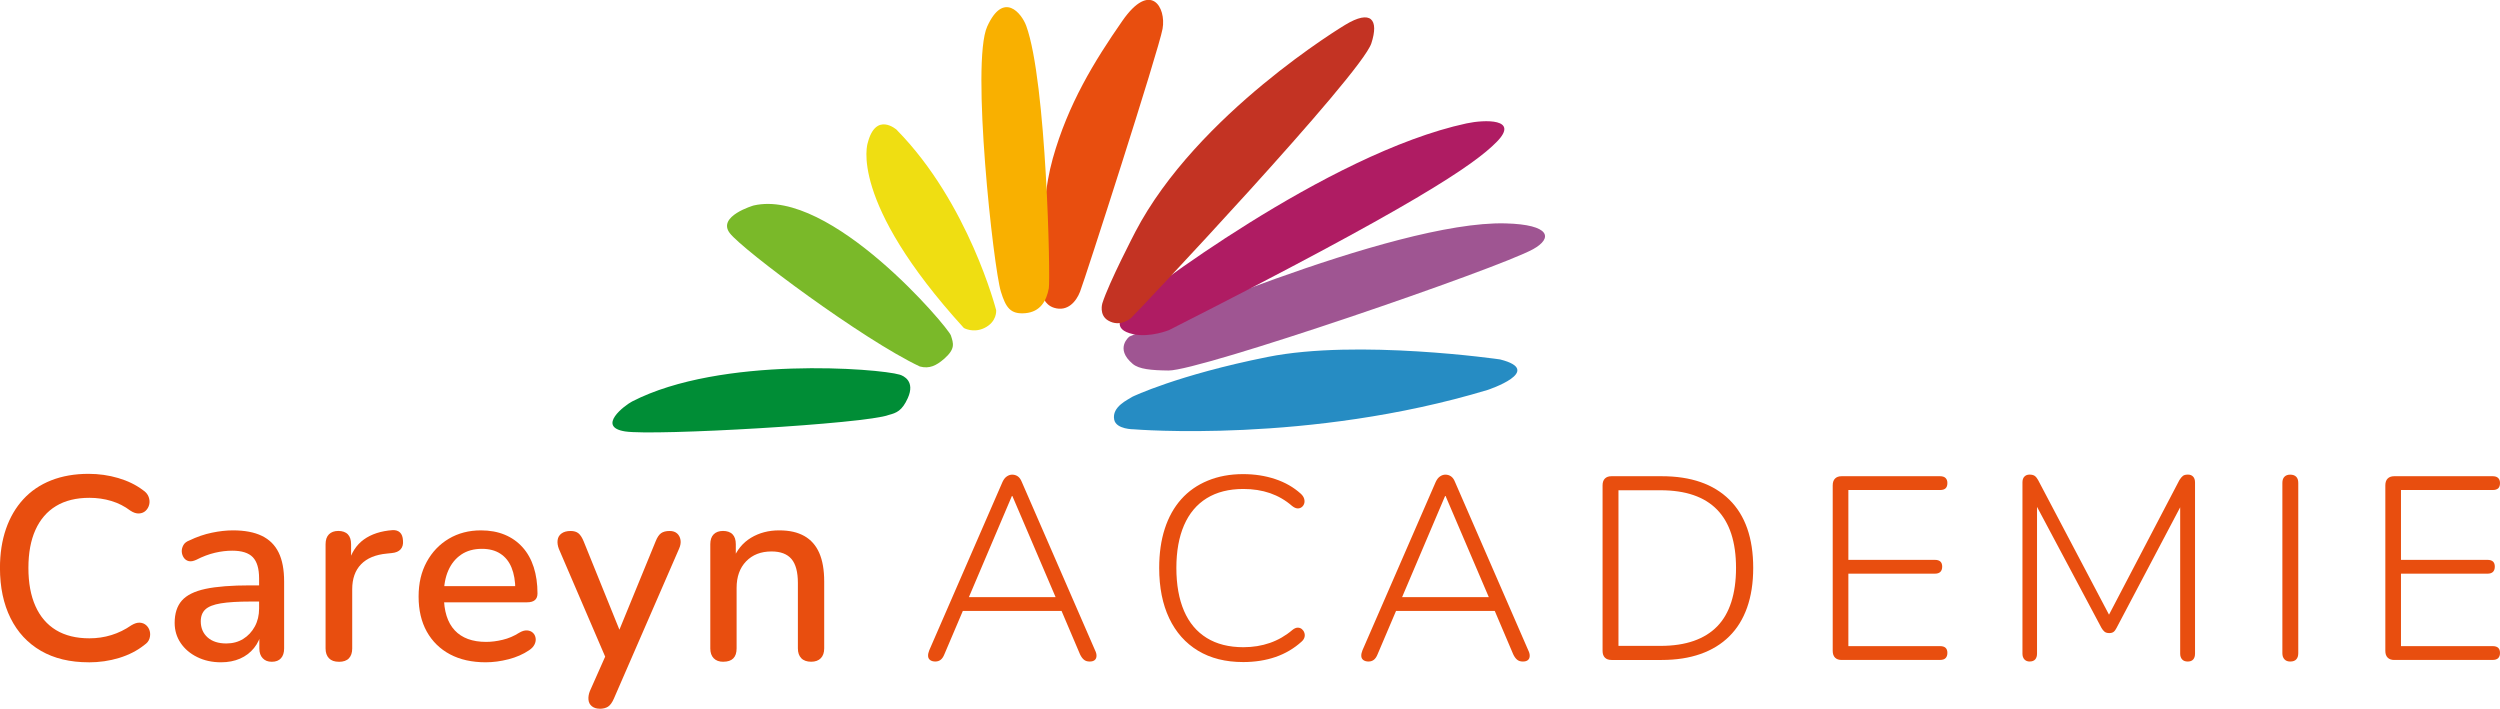
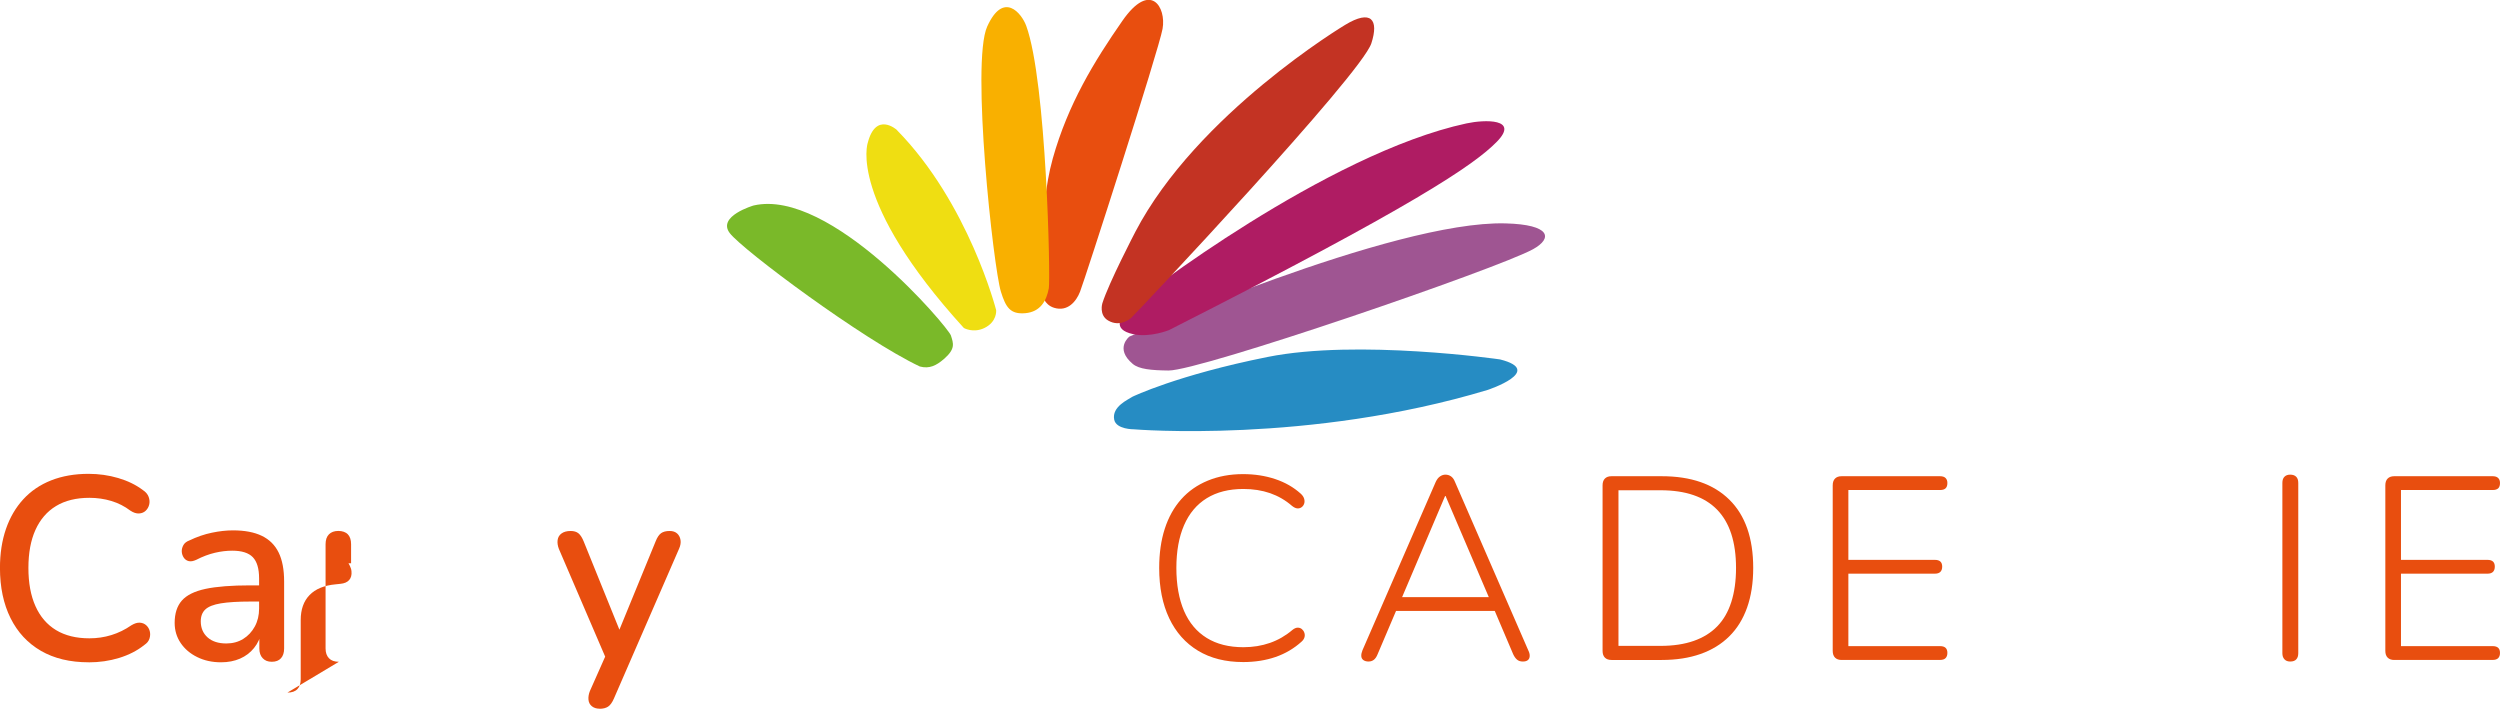
<svg xmlns="http://www.w3.org/2000/svg" id="Laag_1" data-name="Laag 1" viewBox="0 0 621.36 176.14">
  <defs>
    <style> .cls-1 { fill: #f9b000; } .cls-1, .cls-2, .cls-3, .cls-4, .cls-5, .cls-6, .cls-7, .cls-8, .cls-9 { stroke-width: 0px; } .cls-2 { fill: #268cc3; } .cls-3 { fill: #7ab929; } .cls-4 { fill: #af1c63; } .cls-5 { fill: #9f5592; } .cls-6 { fill: #c33323; } .cls-7 { fill: #efde12; } .cls-8 { fill: #e84e0f; } .cls-9 { fill: #008d36; } </style>
  </defs>
-   <path class="cls-9" d="m223.62,93.12c-5.12-1.54-44.43-4.7-66.5,6.66-1.84.95-8.93,6.32-1.75,7.45s59.9-1.88,65.53-4.1c1.9-.5,3.3-1.01,4.73-4.19,1.89-4.2-1.07-5.54-2.01-5.82Z" />
  <path class="cls-3" d="m234.61,89.23c2.92-2.55,2.36-3.86,1.73-5.85s-29.91-36.72-49.03-32.31c0,0-9.16,2.66-5.92,6.88s33.09,26.46,47.23,33.14c2.35.64,4.11-.23,5.98-1.86Z" />
  <path class="cls-7" d="m222.88,32.27s-5.18-4.65-7.21,3.25c0,0-5,14.27,23.89,46,0,0,2.29,1.33,5.05.03,3.28-1.56,2.98-4.46,2.98-4.46,0,0-6.8-26.6-24.72-44.81Z" />
  <g>
    <path class="cls-8" d="m22.03,164.61c-4.62,0-8.57-.95-11.86-2.85-3.28-1.9-5.8-4.61-7.55-8.13-1.75-3.52-2.63-7.68-2.63-12.47,0-3.58.5-6.81,1.49-9.69.99-2.87,2.43-5.33,4.31-7.38,1.88-2.05,4.19-3.62,6.93-4.7,2.74-1.08,5.84-1.62,9.3-1.62,2.55,0,5,.35,7.35,1.04,2.35.69,4.39,1.68,6.12,2.98.73.48,1.22,1.05,1.46,1.72.24.67.28,1.31.13,1.91-.15.61-.44,1.11-.87,1.52-.43.41-.98.64-1.65.68-.67.04-1.39-.19-2.17-.71-1.42-1.08-3-1.88-4.73-2.4-1.73-.52-3.54-.78-5.44-.78-3.28,0-6.05.68-8.29,2.04-2.25,1.36-3.95,3.34-5.12,5.93-1.17,2.59-1.75,5.74-1.75,9.46s.58,6.88,1.75,9.49c1.17,2.61,2.87,4.6,5.12,5.96,2.25,1.36,5.01,2.04,8.29,2.04,1.9,0,3.73-.27,5.47-.81,1.75-.54,3.4-1.35,4.96-2.43.78-.47,1.48-.69,2.11-.65.63.04,1.16.26,1.59.65.43.39.72.88.87,1.46s.13,1.19-.06,1.82-.62,1.16-1.26,1.59c-1.77,1.42-3.87,2.5-6.28,3.24-2.42.74-4.95,1.1-7.58,1.1Z" />
    <path class="cls-8" d="m54.94,164.61c-2.2,0-4.18-.43-5.93-1.3-1.75-.86-3.12-2.03-4.11-3.5-.99-1.47-1.49-3.13-1.49-4.99,0-2.33.59-4.18,1.78-5.54,1.19-1.36,3.15-2.33,5.9-2.92,2.74-.58,6.45-.87,11.11-.87h3.05v4.02h-2.98c-3.11,0-5.57.15-7.39.45-1.81.3-3.1.81-3.85,1.52-.76.71-1.13,1.7-1.13,2.95,0,1.64.56,2.97,1.68,3.98,1.12,1.01,2.68,1.52,4.66,1.52,1.6,0,3-.38,4.21-1.13,1.21-.75,2.17-1.78,2.88-3.08.71-1.3,1.07-2.79,1.07-4.47v-7.45c0-2.46-.52-4.23-1.56-5.31s-2.74-1.62-5.12-1.62c-1.38,0-2.82.17-4.31.52-1.49.35-3.04.93-4.63,1.75-.74.34-1.36.45-1.88.32-.52-.13-.93-.42-1.23-.87-.3-.45-.46-.95-.49-1.49s.11-1.07.39-1.59c.28-.52.77-.91,1.46-1.17,1.9-.91,3.78-1.56,5.64-1.94,1.86-.39,3.6-.58,5.25-.58,2.89,0,5.28.45,7.16,1.36,1.88.91,3.27,2.29,4.18,4.15.91,1.86,1.36,4.25,1.36,7.19v16.65c0,1.04-.26,1.85-.78,2.43-.52.58-1.27.88-2.27.88s-1.71-.29-2.27-.88c-.56-.58-.84-1.39-.84-2.43v-4.21h.58c-.35,1.6-.98,2.97-1.91,4.11-.93,1.15-2.08,2.02-3.47,2.63-1.38.6-2.96.91-4.73.91Z" />
-     <path class="cls-8" d="m84.22,164.48c-1.08,0-1.9-.29-2.46-.88-.56-.58-.84-1.39-.84-2.43v-25.91c0-1.08.28-1.9.84-2.46.56-.56,1.34-.84,2.33-.84s1.82.28,2.36.84c.54.56.81,1.38.81,2.46v4.73h-.65c.69-2.59,1.96-4.56,3.82-5.9,1.86-1.34,4.23-2.11,7.13-2.33.78-.04,1.39.15,1.85.58s.7,1.1.75,2.01c.09.91-.11,1.63-.58,2.17-.48.54-1.21.85-2.2.94l-1.23.13c-2.81.26-4.95,1.15-6.41,2.66-1.47,1.51-2.2,3.58-2.2,6.22v14.71c0,1.04-.27,1.85-.81,2.43-.54.58-1.37.88-2.49.88Z" />
-     <path class="cls-8" d="m120.76,164.61c-3.46,0-6.43-.66-8.91-1.98-2.48-1.32-4.4-3.2-5.77-5.64-1.36-2.44-2.04-5.34-2.04-8.71s.67-6.15,2.01-8.62c1.34-2.46,3.17-4.38,5.51-5.77,2.33-1.38,4.99-2.07,7.97-2.07,2.2,0,4.17.36,5.89,1.07,1.73.71,3.21,1.75,4.44,3.11,1.23,1.36,2.16,3.01,2.79,4.96.62,1.94.94,4.13.94,6.54,0,.74-.22,1.29-.65,1.65-.43.37-1.08.55-1.94.55h-21.77v-4.02h19.95l-1.1.91c0-2.16-.32-3.99-.94-5.51s-1.55-2.67-2.79-3.47c-1.23-.8-2.75-1.2-4.57-1.2-2.03,0-3.75.48-5.15,1.43-1.4.95-2.47,2.27-3.21,3.95-.74,1.68-1.1,3.65-1.1,5.9v.39c0,3.8.9,6.66,2.69,8.58,1.79,1.92,4.39,2.88,7.81,2.88,1.29,0,2.67-.17,4.11-.52,1.45-.34,2.82-.93,4.11-1.75.73-.43,1.39-.63,1.98-.58.58.04,1.06.24,1.42.58.37.34.59.78.68,1.3.09.52,0,1.05-.26,1.59-.26.54-.71,1.03-1.36,1.46-1.47.99-3.17,1.74-5.12,2.24-1.94.5-3.82.75-5.64.75Z" />
+     <path class="cls-8" d="m84.22,164.48c-1.08,0-1.9-.29-2.46-.88-.56-.58-.84-1.39-.84-2.43v-25.91c0-1.08.28-1.9.84-2.46.56-.56,1.34-.84,2.33-.84s1.82.28,2.36.84c.54.56.81,1.38.81,2.46v4.73h-.65s.7,1.1.75,2.01c.09.91-.11,1.63-.58,2.17-.48.54-1.21.85-2.2.94l-1.23.13c-2.81.26-4.95,1.15-6.41,2.66-1.47,1.51-2.2,3.58-2.2,6.22v14.71c0,1.04-.27,1.85-.81,2.43-.54.58-1.37.88-2.49.88Z" />
    <path class="cls-8" d="m149.01,176.14c-.78,0-1.41-.21-1.91-.61-.5-.41-.78-.95-.84-1.62s.05-1.39.36-2.17l4.4-9.91v2.79l-12.11-28.18c-.3-.78-.41-1.51-.32-2.2s.41-1.24.97-1.65c.56-.41,1.32-.62,2.27-.62.82,0,1.47.2,1.94.58s.91,1.06,1.3,2.01l9.78,24.17h-1.81l9.91-24.17c.39-.99.84-1.67,1.36-2.04.52-.37,1.23-.55,2.14-.55.78,0,1.39.21,1.85.62.45.41.73.95.84,1.62.11.67-.01,1.39-.36,2.17l-16.2,37.25c-.43.99-.92,1.66-1.46,2.01-.54.34-1.24.52-2.11.52Z" />
-     <path class="cls-8" d="m179.78,164.48c-1.04,0-1.83-.29-2.4-.88-.56-.58-.84-1.39-.84-2.43v-25.91c0-1.08.28-1.9.84-2.46.56-.56,1.34-.84,2.33-.84s1.82.28,2.36.84c.54.56.81,1.38.81,2.46v5.05l-.71-1.17c.95-2.42,2.44-4.24,4.47-5.47,2.03-1.23,4.36-1.85,7-1.85s4.59.47,6.25,1.39c1.66.93,2.9,2.33,3.73,4.21.82,1.88,1.23,4.24,1.23,7.09v16.65c0,1.04-.28,1.85-.84,2.43-.56.58-1.36.88-2.4.88s-1.9-.29-2.46-.88c-.56-.58-.84-1.39-.84-2.43v-16.26c0-2.72-.53-4.71-1.59-5.96s-2.71-1.88-4.96-1.88c-2.64,0-4.74.82-6.32,2.46-1.58,1.64-2.36,3.84-2.36,6.61v15.03c0,2.2-1.1,3.31-3.31,3.31Z" />
-     <path class="cls-8" d="m232.52,164.42c-.56,0-1-.12-1.33-.36-.32-.24-.5-.57-.52-1s.08-.91.29-1.43l18.21-41.85c.3-.65.67-1.11,1.1-1.39s.86-.42,1.3-.42c.52,0,.98.14,1.39.42s.75.75,1,1.39l18.21,41.85c.26.52.38.99.36,1.43-.02.43-.17.77-.45,1-.28.24-.7.36-1.26.36-.6,0-1.09-.16-1.46-.49-.37-.32-.68-.77-.94-1.33l-4.99-11.73,2.14.97h-28.05l2.2-.97-4.99,11.73c-.26.65-.57,1.11-.94,1.39-.37.28-.79.42-1.26.42Zm18.98-41.14l-11.02,25.92-1.49-.78h25.07l-1.36.78-11.08-25.92h-.13Z" />
    <path class="cls-8" d="m308.97,164.55c-4.36,0-8.1-.94-11.21-2.82-3.11-1.88-5.5-4.57-7.16-8.06-1.66-3.5-2.49-7.67-2.49-12.51,0-3.63.46-6.88,1.39-9.75.93-2.87,2.29-5.31,4.08-7.32,1.79-2.01,3.99-3.55,6.61-4.63,2.61-1.08,5.54-1.62,8.78-1.62,2.85,0,5.51.41,7.97,1.23,2.46.82,4.58,2.03,6.35,3.63.43.39.71.8.84,1.23.13.43.14.83.03,1.2-.11.37-.31.67-.62.91-.3.24-.66.34-1.07.32-.41-.02-.85-.23-1.33-.61-1.64-1.43-3.47-2.48-5.47-3.18-2.01-.69-4.22-1.04-6.64-1.04-3.58,0-6.62.77-9.1,2.3-2.48,1.53-4.36,3.77-5.64,6.71-1.27,2.94-1.91,6.48-1.91,10.62s.64,7.75,1.91,10.69c1.27,2.94,3.15,5.17,5.64,6.71,2.48,1.53,5.52,2.3,9.1,2.3,2.38,0,4.58-.36,6.61-1.07,2.03-.71,3.89-1.78,5.57-3.21.48-.39.92-.58,1.33-.58s.75.12,1.04.36c.28.24.49.54.61.91.13.37.14.75.03,1.13-.11.39-.36.76-.75,1.1-1.86,1.68-4.01,2.95-6.45,3.79-2.44.84-5.13,1.26-8.06,1.26Z" />
    <path class="cls-8" d="m340.19,164.42c-.56,0-1-.12-1.33-.36-.32-.24-.5-.57-.52-1s.08-.91.29-1.43l18.21-41.85c.3-.65.67-1.11,1.1-1.39s.86-.42,1.3-.42c.52,0,.98.14,1.39.42s.75.75,1,1.39l18.21,41.85c.26.52.38.99.36,1.43-.02.43-.17.77-.45,1-.28.24-.7.36-1.26.36-.6,0-1.09-.16-1.46-.49-.37-.32-.68-.77-.94-1.33l-4.99-11.73,2.14.97h-28.05l2.2-.97-4.99,11.73c-.26.65-.57,1.11-.94,1.39-.37.28-.79.42-1.26.42Zm18.98-41.14l-11.02,25.92-1.49-.78h25.07l-1.36.78-11.08-25.92h-.13Z" />
    <path class="cls-8" d="m400.51,164.03c-.69,0-1.23-.19-1.62-.58s-.58-.95-.58-1.68v-41.14c0-.74.19-1.3.58-1.69.39-.39.93-.58,1.62-.58h12.5c7.26,0,12.86,1.94,16.81,5.83,3.95,3.89,5.93,9.54,5.93,16.97,0,3.72-.51,7-1.52,9.85-1.01,2.85-2.49,5.24-4.44,7.16-1.94,1.92-4.32,3.38-7.13,4.37-2.81.99-6.03,1.49-9.65,1.49h-12.5Zm1.75-3.5h10.43c3.15,0,5.9-.41,8.26-1.23,2.35-.82,4.31-2.03,5.86-3.63,1.56-1.6,2.72-3.62,3.5-6.06.78-2.44,1.17-5.26,1.17-8.45,0-6.43-1.57-11.26-4.7-14.48-3.13-3.22-7.83-4.83-14.09-4.83h-10.43v38.68Z" />
    <path class="cls-8" d="m457.71,164.03c-.69,0-1.23-.19-1.62-.58s-.58-.95-.58-1.68v-41.14c0-.74.19-1.3.58-1.69.39-.39.93-.58,1.62-.58h24.49c.6,0,1.06.15,1.36.45s.45.71.45,1.23c0,.61-.15,1.05-.45,1.33-.3.28-.75.42-1.36.42h-22.8v17.36h21.51c.6,0,1.06.14,1.36.42.3.28.45.7.45,1.26s-.15.99-.45,1.3c-.3.3-.76.45-1.36.45h-21.51v18.01h22.8c.6,0,1.06.14,1.36.42.3.28.45.7.45,1.26s-.15.99-.45,1.3c-.3.3-.75.45-1.36.45h-24.49Z" />
-     <path class="cls-8" d="m504.49,164.42c-.56,0-1-.17-1.33-.52-.32-.35-.49-.82-.49-1.43v-42.56c0-.65.16-1.13.49-1.46s.75-.49,1.26-.49c.56,0,.99.11,1.3.32.3.22.58.56.84,1.04l18.53,35.18h-1.81l18.4-35.18c.3-.48.59-.82.87-1.04.28-.22.7-.32,1.26-.32.52,0,.94.16,1.26.49s.49.81.49,1.46v42.56c0,.61-.15,1.08-.45,1.43-.3.34-.75.52-1.36.52s-1.07-.17-1.39-.52c-.32-.35-.49-.82-.49-1.43v-39.32h1.55l-17.36,32.91c-.22.43-.45.76-.71.97s-.63.32-1.1.32c-.52,0-.92-.12-1.2-.36-.28-.24-.53-.55-.75-.94l-17.56-32.98h1.55v39.39c0,.61-.15,1.08-.45,1.43-.3.34-.76.52-1.36.52Z" />
    <path class="cls-8" d="m569.21,164.42c-.61,0-1.08-.18-1.42-.55-.35-.37-.52-.87-.52-1.52v-42.31c0-.69.17-1.21.52-1.55.34-.35.82-.52,1.42-.52.65,0,1.14.17,1.49.52s.52.86.52,1.55v42.31c0,.65-.16,1.16-.49,1.52-.32.37-.83.55-1.52.55Z" />
    <path class="cls-8" d="m595.06,164.03c-.69,0-1.23-.19-1.62-.58s-.58-.95-.58-1.68v-41.14c0-.74.19-1.3.58-1.69.39-.39.93-.58,1.62-.58h24.49c.6,0,1.06.15,1.36.45s.45.71.45,1.23c0,.61-.15,1.05-.45,1.33-.3.28-.75.42-1.36.42h-22.8v17.36h21.51c.6,0,1.06.14,1.36.42.3.28.45.7.45,1.26s-.15.99-.45,1.3c-.3.3-.76.45-1.36.45h-21.51v18.01h22.8c.6,0,1.06.14,1.36.42.3.28.45.7.45,1.26s-.15.99-.45,1.3c-.3.3-.75.45-1.36.45h-24.49Z" />
  </g>
  <path class="cls-5" d="m280.69,83.66s65.43-28.86,93.46-28.14c11.32.29,11.82,3.69,6.88,6.42-8.79,4.85-82.84,30.24-90.6,30.15-4.3-.05-7.34-.33-8.9-1.65-4.58-3.86-.83-6.78-.83-6.78Z" />
  <path class="cls-4" d="m280.75,76.31c2.23-2.34,49.15-38.19,83.74-45.64,4.52-.97,13.21-1.25,7.56,4.54-5.65,5.79-20.69,16-81.51,46.84,0,0-4.73,1.91-8.88,1.01-5.48-1.19-3.14-4.41-.92-6.74Z" />
  <path class="cls-2" d="m281.49,98.59c-1.06.72-5.22,2.47-4.56,5.72.49,2.43,4.86,2.39,4.86,2.39,0,0,43.49,3.64,88-9.8,0,0,14.27-4.74,3.03-7.57,0,0-35.34-5.11-57.77-.61-22.43,4.49-33.56,9.87-33.56,9.87Z" />
  <path class="cls-8" d="m259.04,73.13s.38,2.58,2.95,3.37c3.37,1.04,5.51-1.58,6.45-4,1.19-3.03,19.55-59.99,20.51-65.34s-2.98-12.06-9.99-1.98c-7.01,10.08-13.51,20.71-17.3,34.22-3.79,13.51-2.62,33.73-2.62,33.73Z" />
  <path class="cls-1" d="m255.07,6.44c-1.14-3.13-5.66-8.78-9.71.16-4.05,8.95,1.54,59.88,3.41,65.9,1.21,3.9,2.34,5.67,6.07,5.34s5.26-3.05,5.84-6.2c.43-2.37-.57-51.36-5.61-65.2Z" />
  <path class="cls-6" d="m282.16,57.67s-6.54,12.53-8.18,17.72c0,0-.88,2.89,1.42,4.26,3.13,1.86,5.78-.68,5.78-.68,1.51-1.4,57.11-60.4,59.66-68.2,1.92-5.89-.03-8.53-6.54-4.57,0,0-36.79,22.03-52.14,51.46Z" />
</svg>